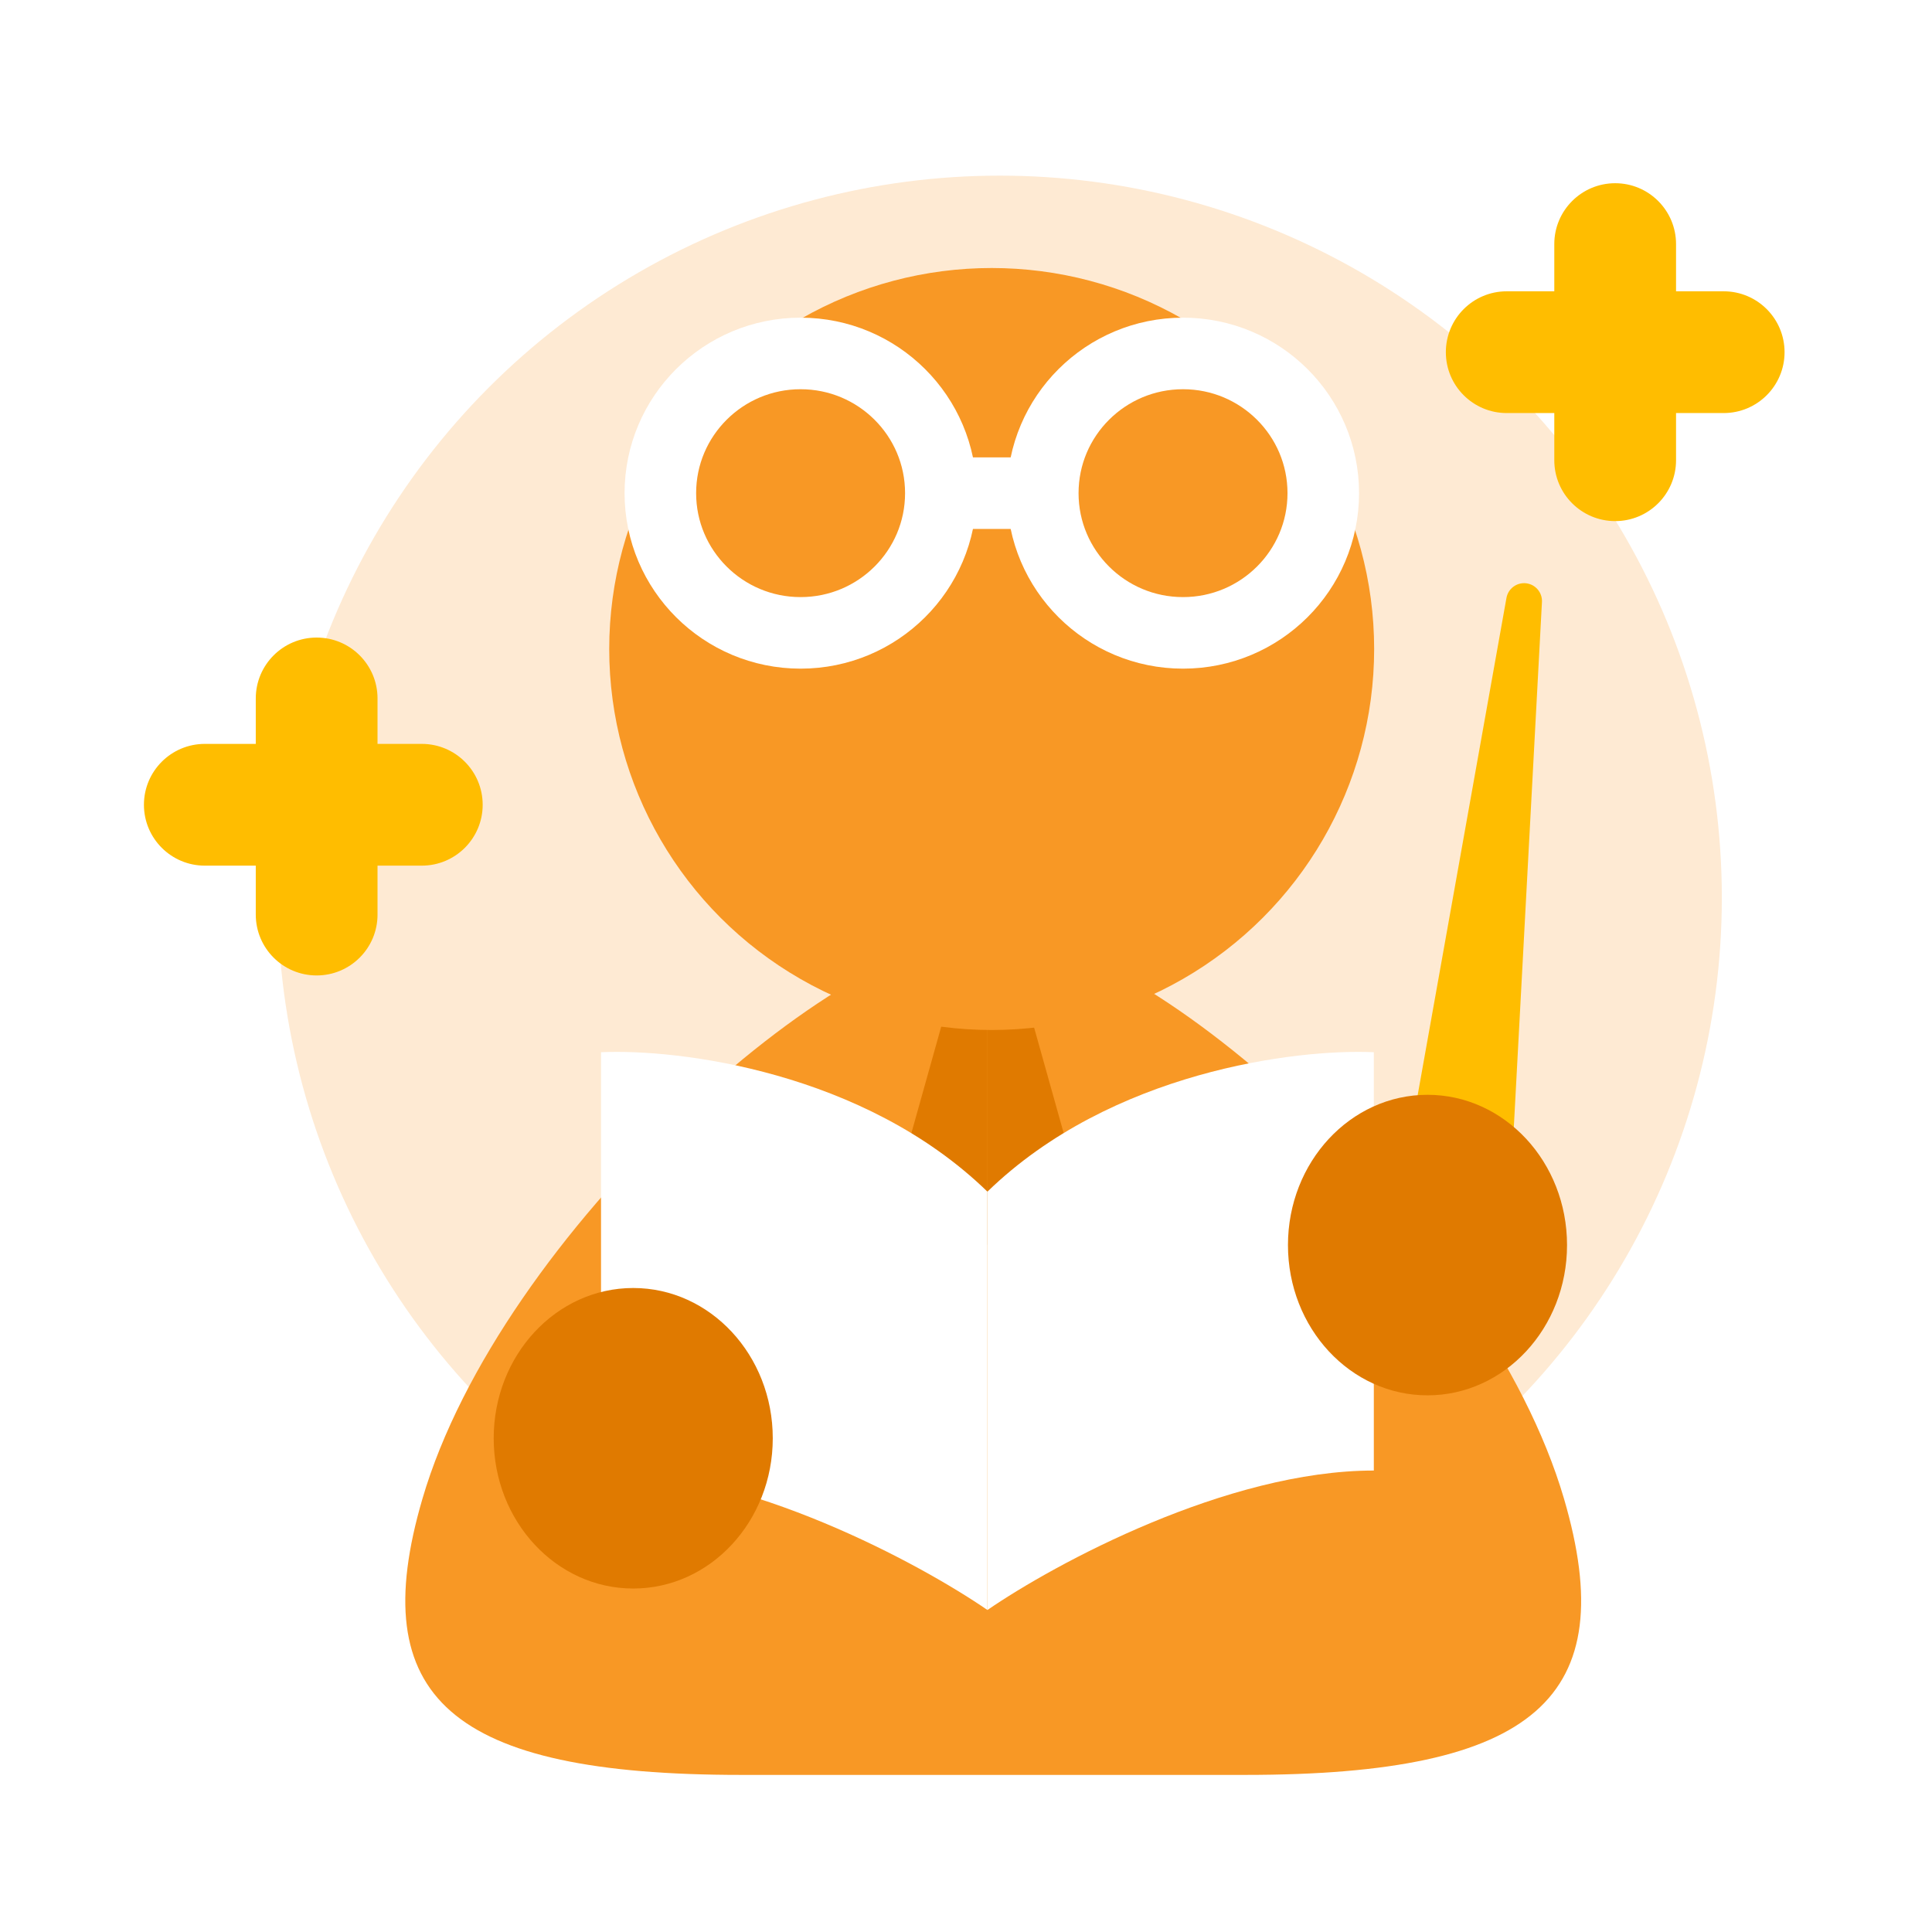
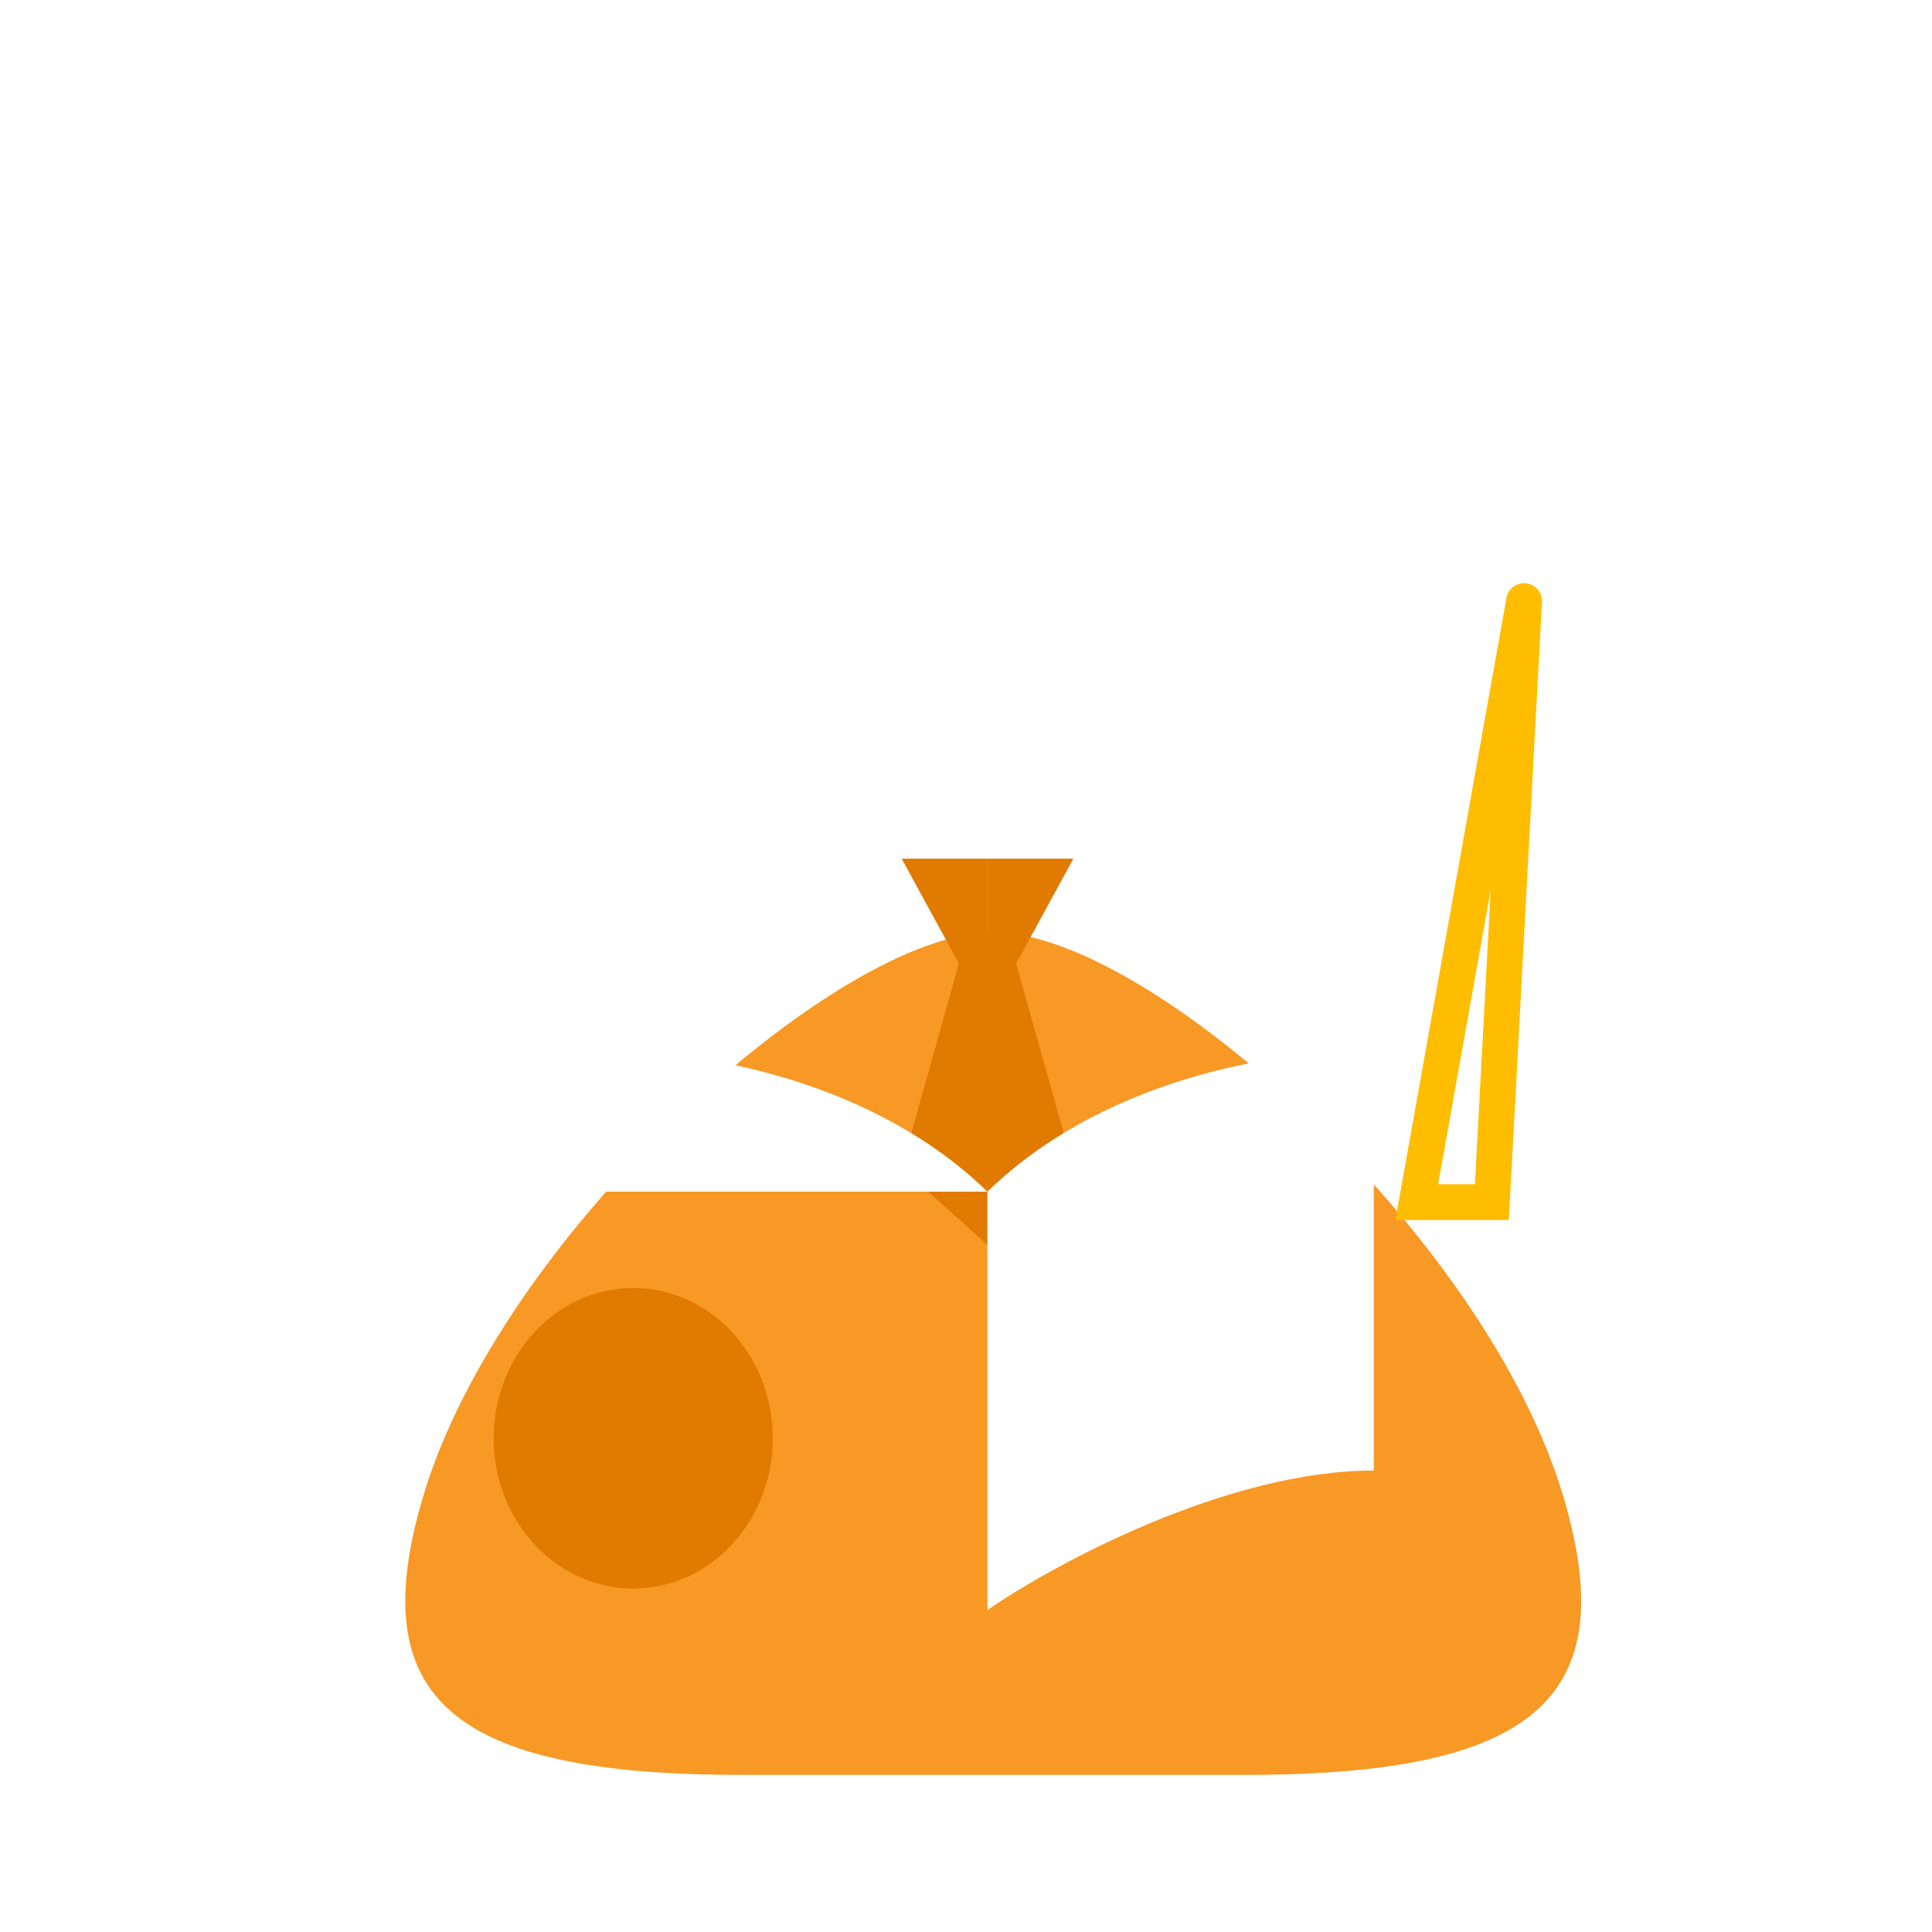
<svg xmlns="http://www.w3.org/2000/svg" width="54" height="54" viewBox="0 0 54 54" fill="none">
-   <circle cx="27.944" cy="25.091" r="20.182" fill="#FEEAD3" />
  <g filter="url(#filter0_d_615_626)">
-     <path fill-rule="evenodd" clip-rule="evenodd" d="M46.846 3.419C46.846 2.48 46.084 1.718 45.145 1.718C44.205 1.718 43.443 2.48 43.443 3.419V4.739H42.113C41.173 4.739 40.412 5.501 40.412 6.441C40.412 7.38 41.173 8.142 42.113 8.142H43.443V9.461C43.443 10.4 44.205 11.162 45.145 11.162C46.084 11.162 46.846 10.4 46.846 9.461V8.142H48.177C49.117 8.142 49.879 7.38 49.879 6.441C49.879 5.501 49.117 4.739 48.177 4.739H46.846V3.419ZM10.552 16.119C10.552 15.179 9.79 14.417 8.85 14.417C7.911 14.417 7.149 15.179 7.149 16.119V17.389H5.725C4.785 17.389 4.023 18.151 4.023 19.091C4.023 20.03 4.785 20.792 5.725 20.792H7.149V22.16C7.149 23.1 7.911 23.861 8.85 23.861C9.79 23.861 10.552 23.1 10.552 22.16V20.792H11.789C12.729 20.792 13.491 20.03 13.491 19.091C13.491 18.151 12.729 17.389 11.789 17.389H10.552V16.119Z" fill="#FFBD00" />
-   </g>
+     </g>
  <g filter="url(#filter1_d_615_626)">
    <path fill-rule="evenodd" clip-rule="evenodd" d="M30.787 45.609C30.787 45.609 30.787 45.609 30.787 45.609H20.716C12.581 45.609 10.182 43.439 11.807 37.892C13.976 30.483 23.427 22.071 27.688 22.071C27.712 22.071 27.736 22.071 27.76 22.073C27.784 22.071 27.808 22.071 27.833 22.071C32.094 22.071 41.545 30.483 43.715 37.892C45.339 43.439 42.94 45.609 34.805 45.609H30.787Z" fill="#F89825" />
  </g>
  <path d="M25.202 24H27.602V34.8L25.202 32.64L26.802 26.931L25.202 24Z" fill="#E07A00" />
  <path d="M30.002 24H27.602V34.8L30.002 32.64L28.402 26.931L30.002 24Z" fill="#E07A00" />
  <g filter="url(#filter2_d_615_626)">
-     <ellipse cx="27.718" cy="14.14" rx="10.69" ry="10.649" fill="#F89825" />
-   </g>
+     </g>
  <ellipse cx="22.377" cy="13.784" rx="3.92" ry="3.905" stroke="white" stroke-width="2" />
  <ellipse cx="33.066" cy="13.784" rx="3.92" ry="3.905" stroke="white" stroke-width="2" />
  <path d="M26.294 13.784H29.145" stroke="white" stroke-width="2" />
  <path d="M27.599 33.307C31.055 29.949 36.239 29.31 38.399 29.41V41.102C34.295 41.102 29.489 43.701 27.599 45V33.307Z" fill="white" />
-   <path d="M27.599 33.307C24.143 29.949 18.959 29.31 16.799 29.41V41.102C20.903 41.102 25.709 43.701 27.599 45V33.307Z" fill="white" />
-   <path d="M39.599 33.6L42.599 16.8L41.699 33.6H39.599Z" fill="#FFBD00" />
+   <path d="M27.599 33.307C24.143 29.949 18.959 29.31 16.799 29.41V41.102V33.307Z" fill="white" />
  <path d="M42.599 16.8L43.098 16.827C43.112 16.563 42.919 16.334 42.656 16.303C42.394 16.273 42.153 16.452 42.106 16.712L42.599 16.8ZM39.599 33.6L39.106 33.512L39.001 34.1H39.599V33.6ZM41.699 33.6V34.1H42.173L42.198 33.627L41.699 33.6ZM42.106 16.712L39.106 33.512L40.091 33.688L43.091 16.888L42.106 16.712ZM39.599 34.1H41.699V33.1H39.599V34.1ZM42.198 33.627L43.098 16.827L42.099 16.773L41.199 33.573L42.198 33.627Z" fill="#FFBD00" />
  <ellipse cx="17.699" cy="40.2" rx="3.9" ry="4.2" fill="#E07A00" />
-   <ellipse cx="39.899" cy="34.8" rx="3.9" ry="4.2" fill="#E07A00" />
  <defs>
    <filter id="filter0_d_615_626" x="0.621" y="1.718" width="52.661" height="28.949" filterUnits="userSpaceOnUse" color-interpolation-filters="sRGB">
      <feFlood flood-opacity="0" result="BackgroundImageFix" />
      <feColorMatrix in="SourceAlpha" type="matrix" values="0 0 0 0 0 0 0 0 0 0 0 0 0 0 0 0 0 0 127 0" result="hardAlpha" />
      <feOffset dy="3.403" />
      <feGaussianBlur stdDeviation="1.701" />
      <feComposite in2="hardAlpha" operator="out" />
      <feColorMatrix type="matrix" values="0 0 0 0 0.973 0 0 0 0 0.596 0 0 0 0 0.145 0 0 0 0.2 0" />
      <feBlend mode="normal" in2="BackgroundImageFix" result="effect1_dropShadow_615_626" />
      <feBlend mode="normal" in="SourceGraphic" in2="effect1_dropShadow_615_626" result="shape" />
    </filter>
    <filter id="filter1_d_615_626" x="7.328" y="22.071" width="40.865" height="31.539" filterUnits="userSpaceOnUse" color-interpolation-filters="sRGB">
      <feFlood flood-opacity="0" result="BackgroundImageFix" />
      <feColorMatrix in="SourceAlpha" type="matrix" values="0 0 0 0 0 0 0 0 0 0 0 0 0 0 0 0 0 0 127 0" result="hardAlpha" />
      <feOffset dy="4" />
      <feGaussianBlur stdDeviation="2" />
      <feComposite in2="hardAlpha" operator="out" />
      <feColorMatrix type="matrix" values="0 0 0 0 0.973 0 0 0 0 0.596 0 0 0 0 0.145 0 0 0 0.2 0" />
      <feBlend mode="normal" in2="BackgroundImageFix" result="effect1_dropShadow_615_626" />
      <feBlend mode="normal" in="SourceGraphic" in2="effect1_dropShadow_615_626" result="shape" />
    </filter>
    <filter id="filter2_d_615_626" x="13.028" y="3.491" width="29.379" height="29.297" filterUnits="userSpaceOnUse" color-interpolation-filters="sRGB">
      <feFlood flood-opacity="0" result="BackgroundImageFix" />
      <feColorMatrix in="SourceAlpha" type="matrix" values="0 0 0 0 0 0 0 0 0 0 0 0 0 0 0 0 0 0 127 0" result="hardAlpha" />
      <feOffset dy="4" />
      <feGaussianBlur stdDeviation="2" />
      <feComposite in2="hardAlpha" operator="out" />
      <feColorMatrix type="matrix" values="0 0 0 0 0.973 0 0 0 0 0.596 0 0 0 0 0.145 0 0 0 0.2 0" />
      <feBlend mode="normal" in2="BackgroundImageFix" result="effect1_dropShadow_615_626" />
      <feBlend mode="normal" in="SourceGraphic" in2="effect1_dropShadow_615_626" result="shape" />
    </filter>
  </defs>
</svg>